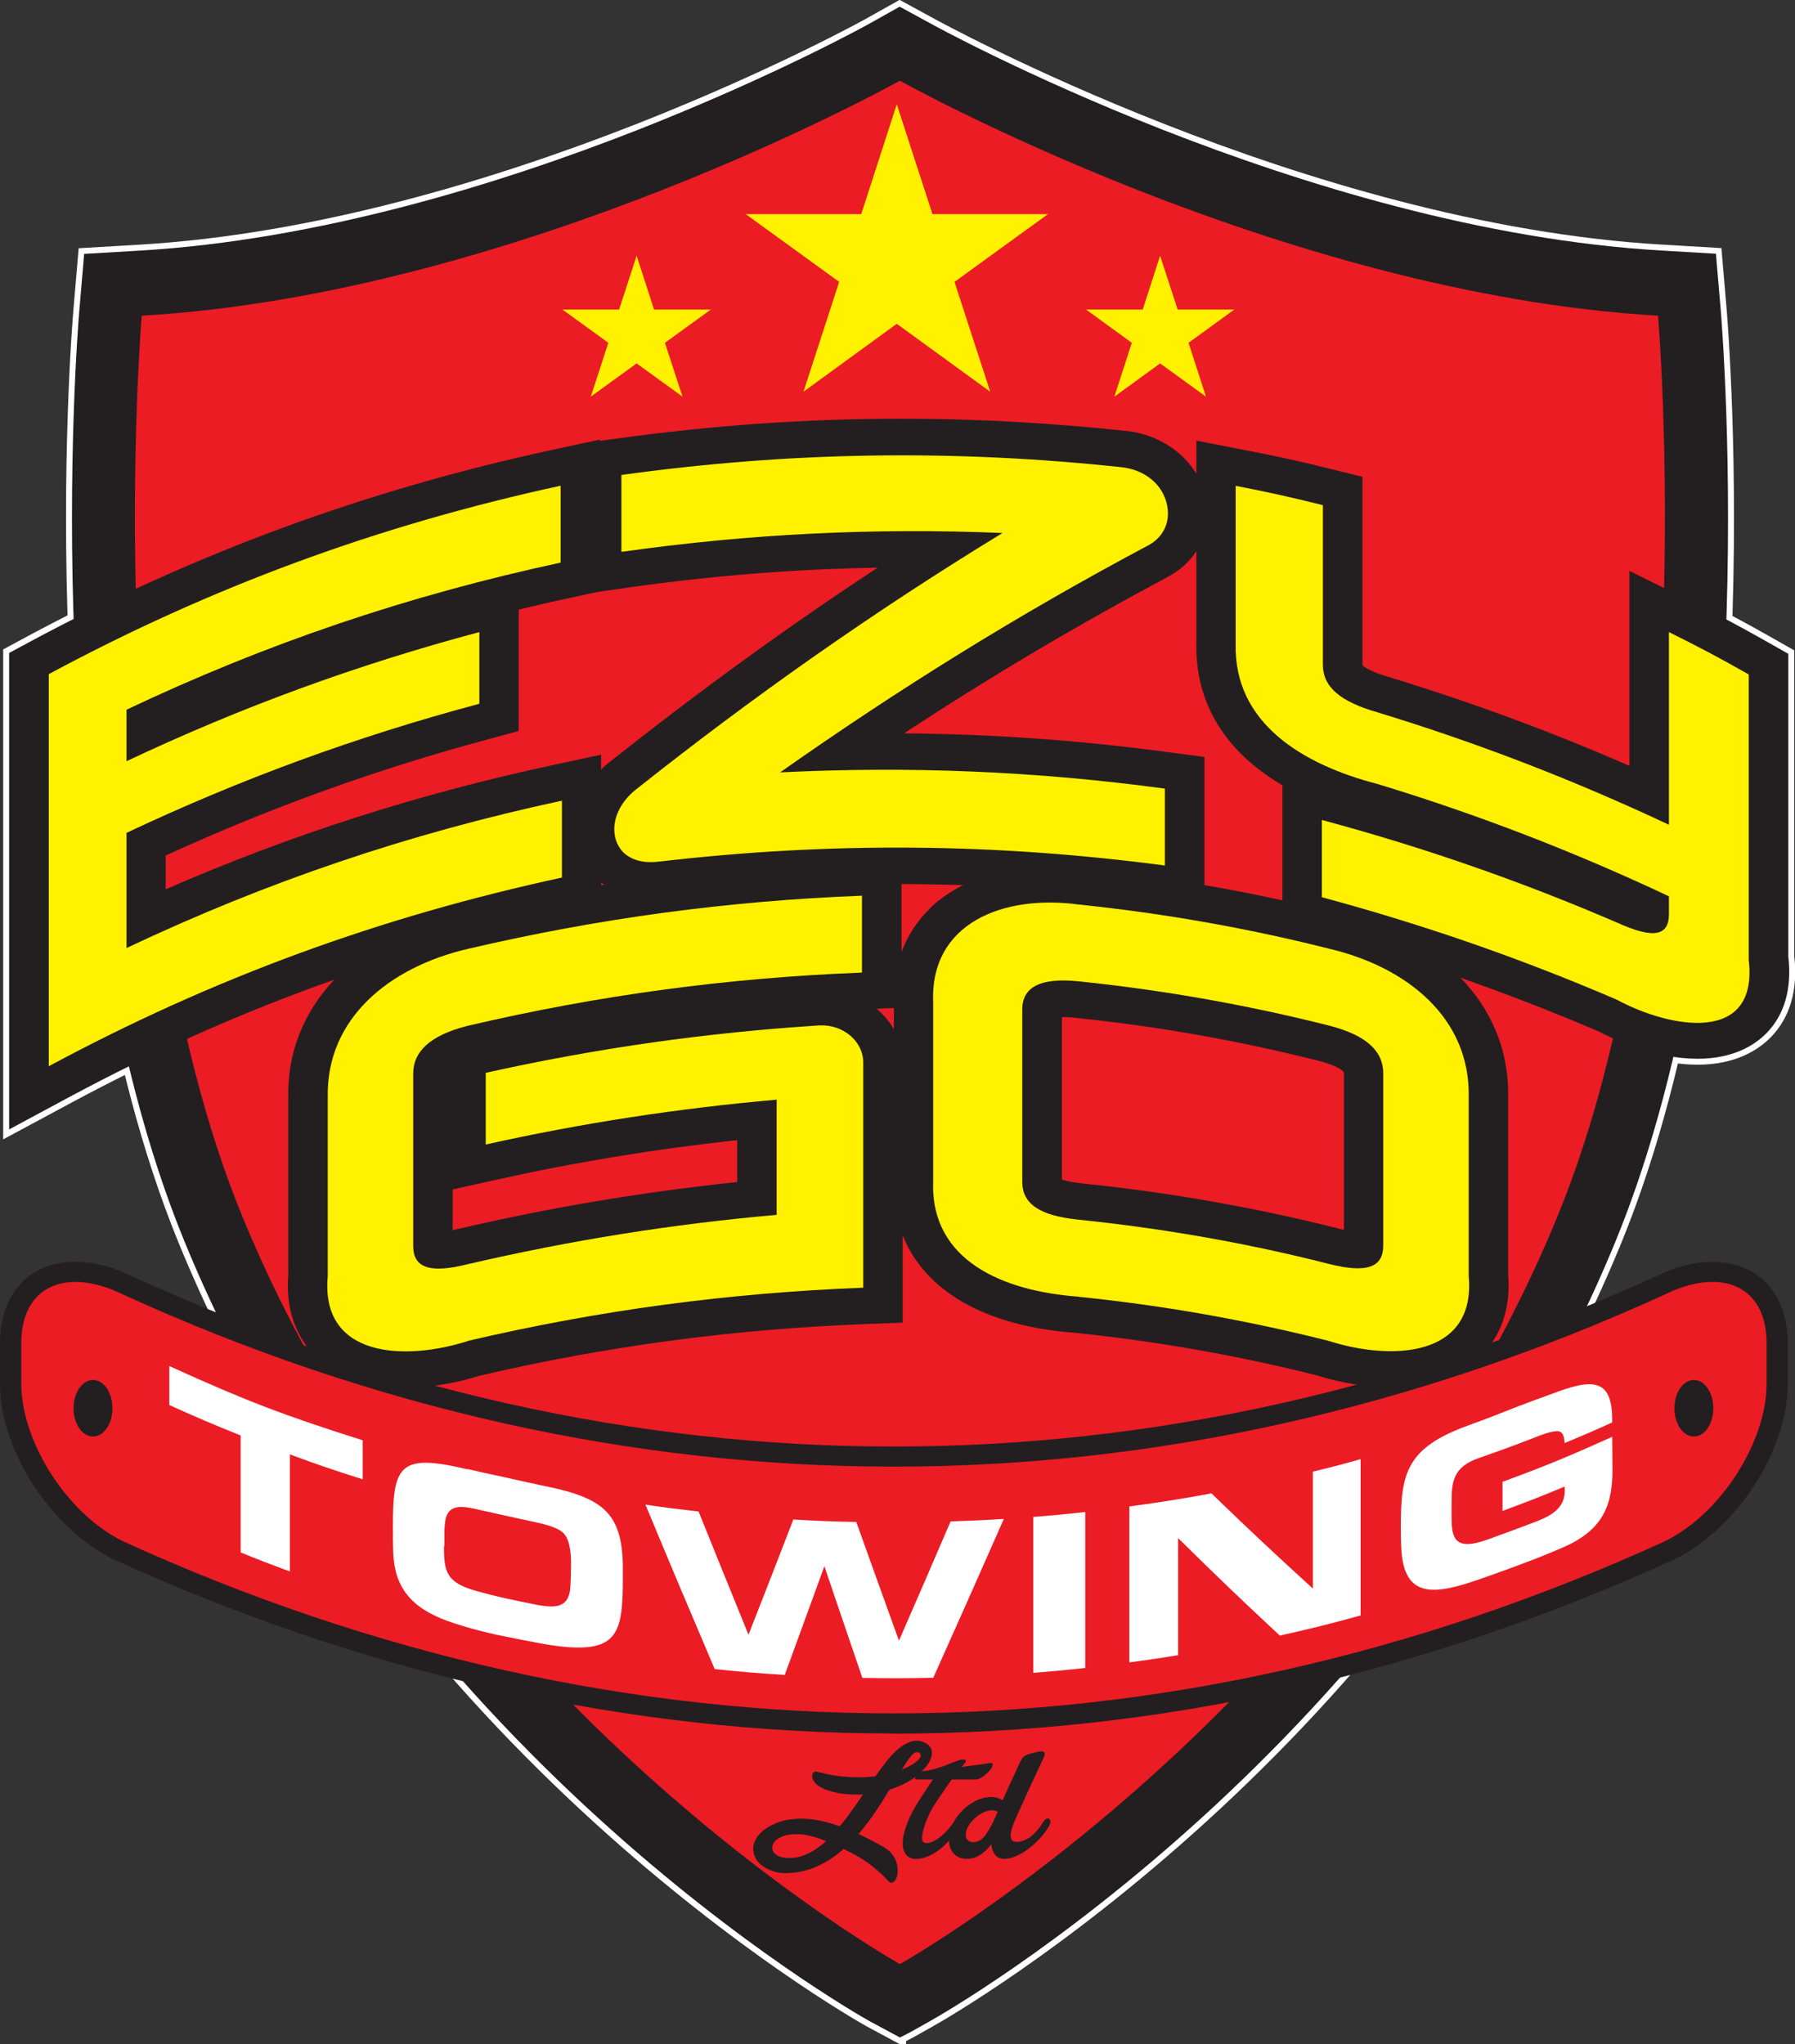
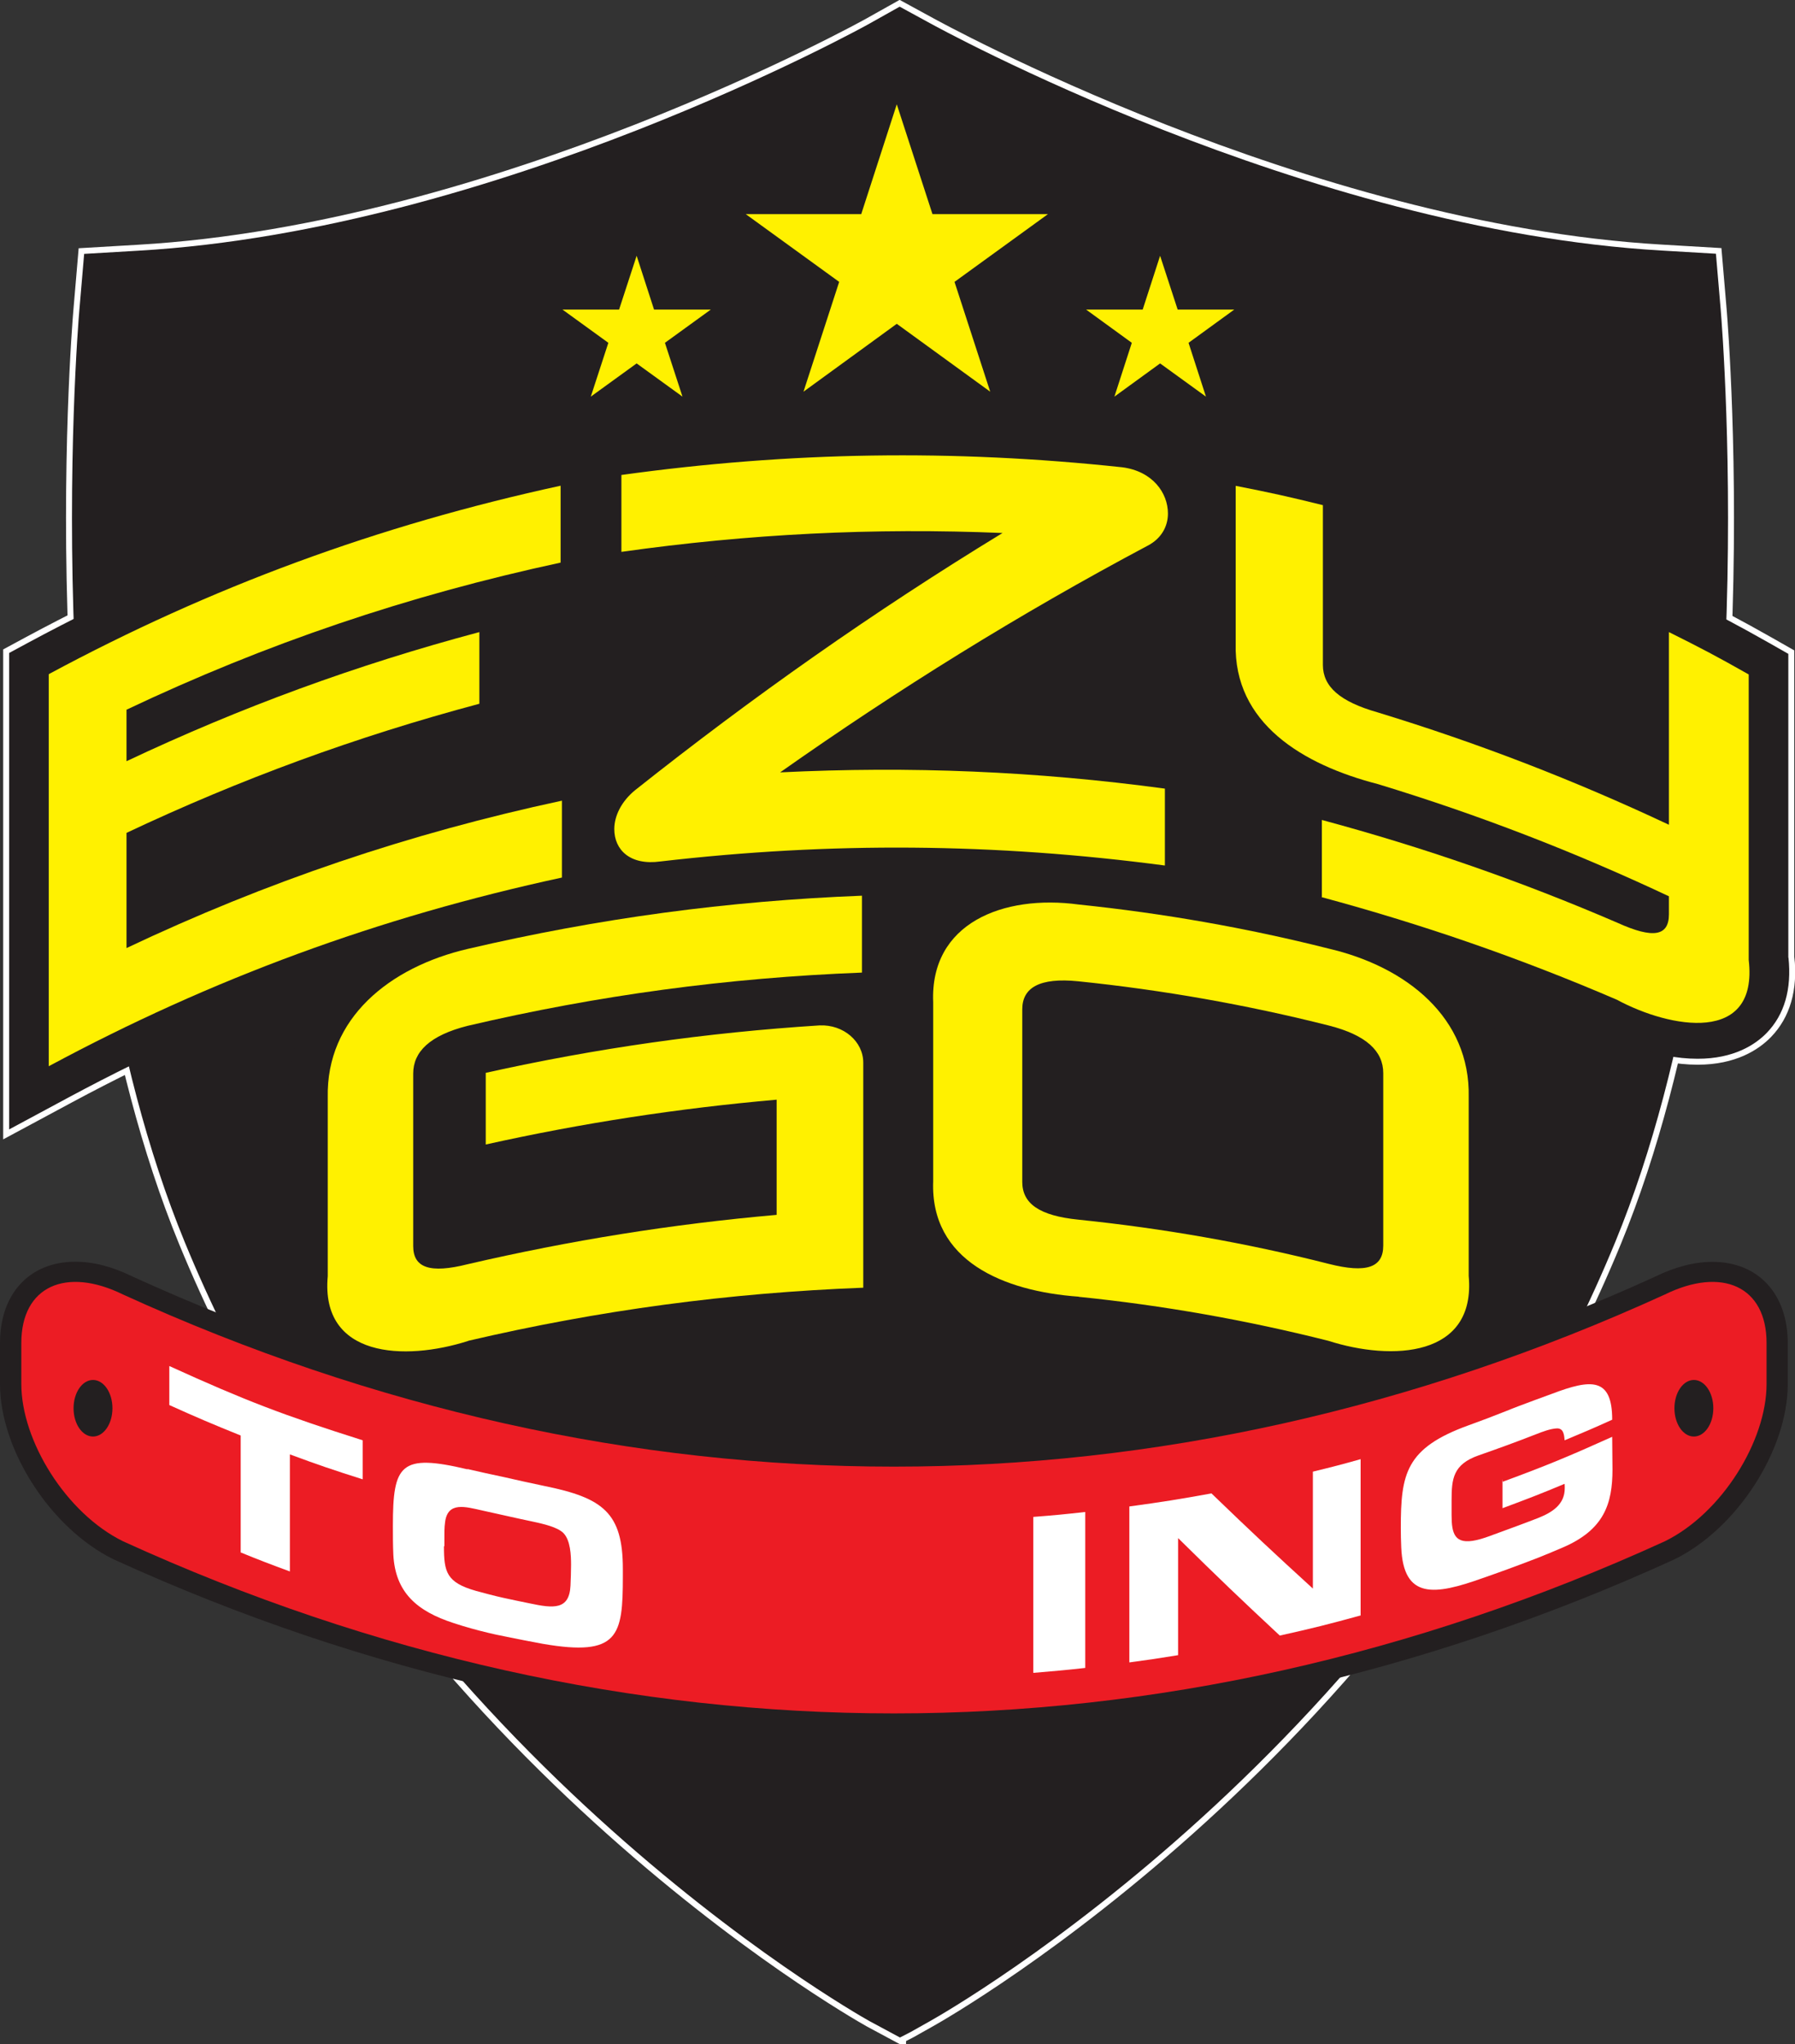
<svg xmlns="http://www.w3.org/2000/svg" viewBox="0 0 123.72 140.91">
  <rect x="0" y="0" width="123.72" height="140.91" fill="#333333" stroke="none" />
  <defs>
    <style>.d{fill:#ec1c24;}.e{fill:#fff;}.f{fill:#fff100;}.g,.h{fill:#231f20;}.h{stroke:#fff;stroke-width:.82px;}</style>
  </defs>
  <g id="a" />
  <g id="b">
    <g id="c">
      <g>
        <path class="h" d="M123.26,66.02v-20.95l-1.3-.74c-2.21-1.25-3.37-1.86-5.64-2.99l-4.01-1.99v13.44c-5.38-2.35-10.82-4.36-16.51-6.1h-.03l-.03-.02c-1.51-.43-1.82-.81-1.83-.81,0,0,0-.02,0-.06v-12.93l-2.01-.5c-2.42-.6-3.68-.88-6.16-1.36l-3.28-.64v2.29c-.93-1.55-2.64-2.68-4.73-2.95h-.06c-5.2-.56-10.4-.85-15.48-.85-6.58,0-13.05,.45-19.77,1.38l-1.06,.15v-.09l-1.15,.25h-.11v.02l-2.09,.45c-12.82,2.78-24.6,7.11-36.03,13.26l-1.35,.73v32.84l4.09-2.2c5.97-3.21,12.04-5.9,18.32-8.12-2.1,2.22-3.24,5.02-3.17,8.14v12.18c-.23,2.86,.86,4.61,1.82,5.58,1.45,1.45,3.61,2.22,6.27,2.22,1.62,0,3.37-.28,5.09-.82,8.8-2.05,17.49-3.21,26.56-3.56l2.61-.1v-6.02c1.51,3.83,5.69,6.27,11.88,6.72,5.6,.58,11.2,1.56,16.65,2.93,1.72,.54,3.49,.83,5.11,.83,2.66,0,4.83-.77,6.27-2.22,.96-.97,2.05-2.71,1.82-5.57v-12.22c.06-3.17-1.12-5.99-3.28-8.22,3.2,1.12,6.36,2.35,9.53,3.7,1.16,.61,3.91,1.88,6.81,1.88,2.5,0,3.97-.97,4.76-1.78,1.22-1.26,1.73-3.01,1.5-5.2Zm-42.79-26.24h-.02c.85-.43,1.53-1.05,2.01-1.79v6.31c-.1,4.13,1.96,7.5,5.93,9.83v7.93c-1.78-.39-3.57-.74-5.37-1.05v-8.83l-2.33-.31c-6.21-.84-12.23-1.27-18.38-1.32,6-3.94,12-7.49,18.16-10.77ZM11.44,58.96c7.26-3.32,14.58-5.96,22.35-8.04l1.96-.53v-8.37c1.16-.28,2.33-.55,3.51-.8l1.94-.42,2.04-.29c5.82-.83,11.49-1.28,17.25-1.38-6.26,4.11-12.36,8.55-18.5,13.42h-.02v.02c-.2,.15-.37,.31-.54,.47v-1.02l-3.34,.72c-9.32,2-18.08,4.81-26.67,8.56v-2.36Zm30.2,2.03c-.06,.01-.13,.02-.2,.03v-.17c.06,.05,.13,.09,.2,.13Zm9.17,20.49c-6.51,.68-12.83,1.74-19.24,3.23h-.06c-.11,.04-.21,.07-.31,.09v-2.81l2.92-.65c5.56-1.24,11.05-2.14,16.69-2.75v2.89Zm10.8-10.53c-.3-.54-.71-1.01-1.19-1.42l1.19-.05v1.47Zm2.52-8.36c-.9,.86-1.56,1.88-1.99,3.02v-4.67c1.42,0,2.83,.03,4.24,.07-.85,.43-1.61,.95-2.26,1.57Zm28.5,22.19c-.1-.02-.2-.05-.31-.08-5.77-1.46-11.72-2.51-17.69-3.12-.79-.08-1.23-.2-1.44-.28v-11.19s.06,0,.1,0c.22,0,.47,.01,.74,.04,5.66,.58,11.33,1.57,16.85,2.97,1.01,.26,1.75,.62,1.75,.86v10.8Z" />
        <path class="h" d="M62.04,140.45l-2.12-1.14c-1.33-.75-32.81-18.7-47.19-53.7C2.32,60.26,5.33,22.95,5.47,21.37l.33-3.87,3.74-.22C34.26,15.85,59.71,1.76,59.96,1.61l2.05-1.15,2.09,1.14c.26,.14,25.76,14.24,50.43,15.67l3.74,.22,.33,3.87c.13,1.58,3.15,38.89-7.26,64.23-14.38,35-45.9,52.97-47.23,53.72l-1.35,.76-.72,.37Z" />
        <path class="g" d="M62.04,140.45l-2.12-1.14c-1.33-.75-32.81-18.7-47.19-53.7C2.32,60.26,5.33,22.95,5.47,21.37l.33-3.87,3.74-.22C34.26,15.85,59.71,1.76,59.96,1.61l2.05-1.15,2.09,1.14c.26,.14,25.76,14.24,50.43,15.67l3.74,.22,.33,3.87c.13,1.58,3.15,38.89-7.26,64.23-14.38,35-45.9,52.97-47.23,53.72l-1.35,.76-.72,.37Z" />
-         <path class="d" d="M61.97,135.35s-31.32-17.55-45.27-51.51C6.6,59.25,9.77,21.76,9.77,21.76c25.98-1.5,52.24-16.19,52.24-16.19h.03s26.27,14.69,52.24,16.19c0,0,3.18,37.48-6.93,62.08-13.95,33.96-45.3,51.53-45.3,51.53l-.09-.02Z" />
        <polygon class="f" points="61.81 7.19 64.27 14.76 72.23 14.76 65.79 19.43 68.25 27 61.81 22.32 55.38 27 57.84 19.43 51.4 14.76 59.36 14.76 61.81 7.19" />
        <polygon class="f" points="43.88 17.63 45.08 21.34 48.99 21.34 45.83 23.63 47.04 27.34 43.88 25.05 40.72 27.34 41.93 23.63 38.77 21.34 42.67 21.34 43.88 17.63" />
        <polygon class="f" points="79.96 17.63 81.17 21.34 85.07 21.34 81.92 23.63 83.12 27.34 79.96 25.05 76.81 27.34 78.01 23.63 74.86 21.34 78.76 21.34 79.96 17.63" />
        <path class="g" d="M123.26,66.02v-20.95l-1.3-.74c-2.21-1.25-3.37-1.86-5.64-2.99l-4.01-1.99v13.44c-5.38-2.35-10.82-4.36-16.51-6.1h-.03l-.03-.02c-1.51-.43-1.82-.81-1.83-.81,0,0,0-.02,0-.06v-12.93l-2.01-.5c-2.42-.6-3.68-.88-6.16-1.36l-3.28-.64v2.29c-.93-1.55-2.64-2.68-4.73-2.95h-.06c-5.2-.56-10.4-.85-15.48-.85-6.58,0-13.05,.45-19.77,1.38l-1.06,.15v-.09l-1.15,.25h-.11v.02l-2.09,.45c-12.82,2.78-24.6,7.11-36.03,13.26l-1.35,.73v32.84l4.09-2.2c5.97-3.21,12.04-5.9,18.32-8.12-2.1,2.22-3.24,5.02-3.17,8.14v12.18c-.23,2.86,.86,4.61,1.82,5.58,1.45,1.45,3.61,2.22,6.27,2.22,1.62,0,3.37-.28,5.09-.82,8.8-2.05,17.49-3.21,26.56-3.56l2.61-.1v-6.02c1.51,3.83,5.69,6.27,11.88,6.72,5.6,.58,11.2,1.56,16.65,2.93,1.72,.54,3.49,.83,5.11,.83,2.66,0,4.83-.77,6.27-2.22,.96-.97,2.05-2.71,1.82-5.57v-12.22c.06-3.17-1.12-5.99-3.28-8.22,3.2,1.12,6.36,2.35,9.53,3.7,1.16,.61,3.91,1.88,6.81,1.88,2.5,0,3.97-.97,4.76-1.78,1.22-1.26,1.73-3.01,1.5-5.2Zm-42.79-26.24h-.02c.85-.43,1.53-1.05,2.01-1.79v6.31c-.1,4.13,1.96,7.5,5.93,9.83v7.93c-1.78-.39-3.57-.74-5.37-1.05v-8.83l-2.33-.31c-6.21-.84-12.23-1.27-18.38-1.32,6-3.94,12-7.49,18.16-10.77ZM11.44,58.96c7.26-3.32,14.58-5.96,22.35-8.04l1.96-.53v-8.37c1.16-.28,2.33-.55,3.51-.8l1.94-.42,2.04-.29c5.82-.83,11.49-1.28,17.25-1.38-6.26,4.11-12.36,8.55-18.5,13.42h-.02v.02c-.2,.15-.37,.31-.54,.47v-1.02l-3.34,.72c-9.32,2-18.08,4.81-26.67,8.56v-2.36Zm30.2,2.03c-.06,.01-.13,.02-.2,.03v-.17c.06,.05,.13,.09,.2,.13Zm9.17,20.49c-6.51,.68-12.83,1.74-19.24,3.23h-.06c-.11,.04-.21,.07-.31,.09v-2.81l2.92-.65c5.56-1.24,11.05-2.14,16.69-2.75v2.89Zm10.8-10.53c-.3-.54-.71-1.01-1.19-1.42l1.19-.05v1.47Zm2.52-8.36c-.9,.86-1.56,1.88-1.99,3.02v-4.67c1.42,0,2.83,.03,4.24,.07-.85,.43-1.61,.95-2.26,1.57Zm28.5,22.19c-.1-.02-.2-.05-.31-.08-5.77-1.46-11.72-2.51-17.69-3.12-.79-.08-1.23-.2-1.44-.28v-11.19s.06,0,.1,0c.22,0,.47,.01,.74,.04,5.66,.58,11.33,1.57,16.85,2.97,1.01,.26,1.75,.62,1.75,.86v10.8Z" />
        <g>
          <g>
            <path class="f" d="M3.36,73.5v-27.03c11.19-6.02,22.67-10.25,35.28-12.99v5.3c-10.54,2.27-20.3,5.58-29.92,10.14v3.55c7.88-3.72,15.81-6.63,24.32-8.9v4.94c-8.5,2.27-16.44,5.18-24.32,8.9v7.94c9.65-4.57,19.44-7.89,30.01-10.16v5.3c-12.64,2.73-24.15,6.97-35.36,13Z" />
            <path class="f" d="M45.52,59.38c-2.09,.29-3.18-.8-3.18-2.23,0-.91,.49-1.91,1.43-2.68,8.07-6.41,16.44-12.31,25.33-17.73-8.88-.37-17.49,.06-26.27,1.3v-5.3c11.62-1.61,22.85-1.78,34.52-.53,2.09,.27,3.15,1.76,3.15,3.19,0,.88-.45,1.72-1.39,2.21-8.86,4.71-17.22,9.91-25.34,15.63,8.96-.44,17.65-.08,26.52,1.12v5.3c-11.71-1.55-23.03-1.64-34.77-.28Z" />
            <path class="f" d="M91.11,61.82v-5.3c7.05,1.9,13.72,4.22,20.38,7.09,2.47,1.12,3.54,.91,3.54-.59v-1.24c-6.53-3.07-13.09-5.61-20.05-7.73-5.2-1.34-9.96-4.21-9.81-9.7v-10.86c2.41,.47,3.62,.74,6.01,1.33v11.01c0,1.5,1.17,2.53,3.76,3.27,6.97,2.13,13.54,4.67,20.09,7.75v-13.28c2.23,1.11,3.33,1.69,5.5,2.92v19.68c.68,5.85-5.42,4.72-9.09,2.74-6.65-2.86-13.31-5.17-20.35-7.07Z" />
          </g>
          <g>
            <path class="f" d="M32.27,92.43c-4.4,1.41-10.19,1.15-9.68-4.46v-12.33c-.11-5.44,4.24-8.98,9.68-10.24,9-2.1,17.87-3.3,27.14-3.66v5.3c-9.28,.36-18.17,1.56-27.18,3.67-2.61,.66-3.75,1.79-3.75,3.29v11.89c0,1.5,1.15,1.91,3.76,1.25,7.07-1.64,14.03-2.76,21.29-3.4v-7.94c-6.82,.6-13.39,1.61-20.05,3.09v-4.94c7.64-1.7,15.18-2.77,23.01-3.27,1.65-.07,3.01,1.11,3.01,2.57,0,5.17,0,10.34,0,15.51-9.3,.36-18.2,1.55-27.22,3.66Z" />
            <path class="f" d="M74.36,89.38c-5.21-.37-10.25-2.48-10.04-7.96v-12.33c-.23-5.45,4.81-7.45,10.04-6.74,5.8,.6,11.56,1.61,17.19,3.03,5.43,1.26,9.79,4.79,9.68,10.24v12.33c.51,5.61-5.28,5.88-9.68,4.47-5.63-1.42-11.38-2.44-17.19-3.03Zm-3.9-7.91c0,1.5,1.19,2.33,3.86,2.6,5.83,.6,11.61,1.61,17.27,3.05,2.6,.66,3.75,.25,3.75-1.26v-11.89c0-1.5-1.15-2.62-3.75-3.28-5.66-1.43-11.44-2.45-17.27-3.05-2.67-.27-3.86,.44-3.86,1.93v11.89Z" />
          </g>
        </g>
        <g>
          <path class="g" d="M61.61,119.49c-18.24,0-36.33-4.04-53.77-12h-.02l-.02-.02c-4.3-2.12-7.8-7.53-7.8-12.07v-2.83c0-3.4,2.04-5.6,5.19-5.6,1.24,0,2.56,.34,3.94,1.02,17.03,7.78,34.69,11.72,52.48,11.72s35.45-3.94,52.49-11.72c1.37-.67,2.7-1.01,3.93-1.01,3.15,0,5.19,2.2,5.19,5.6v2.83c0,4.54-3.5,9.96-7.8,12.07h-.02l-.02,.02c-17.44,7.96-35.53,12-53.77,12h0Z" />
          <path class="d" d="M121.76,95.4c0,3.92-3.08,8.91-7.01,10.84-34.64,15.82-71.63,15.82-106.27,0-3.93-1.93-7.01-6.93-7.01-10.84v-2.83c0-3.91,3.08-5.27,7.01-3.34,34.64,15.82,71.62,15.82,106.27,0,3.93-1.93,7.01-.57,7.01,3.34v2.83Z" />
          <g>
            <path class="e" d="M19.98,108.32c-1.36-.5-2.04-.76-3.39-1.31v-8.06c-1.98-.8-2.97-1.22-4.92-2.1v-2.69c5.22,2.38,7.9,3.4,13.33,5.12v2.69c-2.02-.64-3.03-.98-5.02-1.72v8.06Z" />
            <path class="e" d="M32.22,101.26c1,.23,1.49,.34,2.49,.55,1.13,.26,1.69,.38,2.82,.62,4.04,.82,5.4,1.85,5.4,5.72v.52c0,4.08-.28,5.54-5.51,4.64-1.06-.2-1.6-.3-2.66-.52-.36-.07-.75-.15-1.11-.24-.8-.19-1.59-.41-2.38-.67-2.53-.82-4.03-2.11-4.16-4.73-.03-.67-.03-1.33-.03-1.99,0-4.22,.51-4.98,5.14-3.88Zm-1.62,5.32c0,1.77,.16,2.5,2.21,3.08,.62,.17,1.26,.34,1.89,.48,.61,.14,1.2,.25,1.81,.38,1.64,.35,2.73,.46,2.81-1.22,.02-.48,.04-.96,.04-1.44,0-.66-.04-1.68-.52-2.18-.41-.42-1.4-.64-2.09-.79-1.16-.24-2.35-.52-3.5-.77-1.17-.26-2.38-.63-2.57,.78-.06,.4-.05,.82-.05,1.24v.44Z" />
-             <path class="e" d="M64.33,115.65c-1.96,.04-2.94,.04-4.89,.01-1.05-3.07-1.57-4.61-2.62-7.7-1.09,3.01-1.64,4.5-2.73,7.49-1.93-.12-2.9-.2-4.83-.4-1.91-4.49-2.87-6.76-4.77-11.33,1.46,.21,2.2,.3,3.66,.47,1.38,3.41,2.06,5.11,3.44,8.49,1.24-3.16,1.86-4.75,3.09-7.94,1.73,.1,2.6,.13,4.34,.17,1.18,3.29,1.76,4.92,2.94,8.18,1.43-3.27,2.14-4.91,3.56-8.22,1.47-.05,2.2-.08,3.67-.17-1.95,4.42-2.92,6.61-4.87,10.96Z" />
            <path class="e" d="M74.8,114.97c-1.43,.16-2.15,.22-3.58,.34v-10.75c1.44-.11,2.15-.18,3.58-.34v10.75Z" />
            <path class="e" d="M93.79,111.35c-2.22,.61-3.33,.89-5.58,1.39-2.79-2.6-4.2-3.95-7.01-6.72v8.07c-1.34,.22-2.01,.32-3.36,.5v-10.75c2.27-.31,3.41-.49,5.66-.9,2.81,2.71,4.21,4.02,6.99,6.56v-8.06c1.32-.32,1.98-.49,3.29-.86v10.75Z" />
-             <path class="e" d="M103.54,102.15c3.07-1.13,4.58-1.76,7.58-3.11,0,.76,.02,1.49,.02,2.25,0,2.37-.58,4.16-3.43,5.38-.58,.25-1.18,.5-1.76,.73-.81,.31-1.21,.46-2.02,.76-.71,.26-1.06,.38-1.77,.63-3.28,1.17-5.43,1.47-5.58-2.13-.02-.45-.03-.89-.03-1.34,0-3.74,.33-5.5,4.66-7.07,1.03-.37,1.54-.57,2.56-.97,.32-.13,.62-.25,.94-.37,.75-.29,1.52-.56,2.27-.84,2.69-1.02,4.14-1.14,4.14,1.79v.19c-1.3,.59-1.96,.87-3.28,1.42-.03-.42-.09-.85-.56-.82-.44,.03-.95,.22-1.43,.41-1.3,.51-2.62,.99-3.94,1.45-1.76,.62-1.86,1.61-1.86,3.1v1c0,1.29,.2,2.08,1.71,1.74,.4-.09,.82-.24,1.24-.4,1.01-.37,2.03-.74,3.03-1.13,1-.4,1.82-.95,1.82-2.05,0-.1,0-.21-.01-.3-1.7,.71-2.56,1.04-4.28,1.68v-2.02Z" />
+             <path class="e" d="M103.54,102.15c3.07-1.13,4.58-1.76,7.58-3.11,0,.76,.02,1.49,.02,2.25,0,2.37-.58,4.16-3.43,5.38-.58,.25-1.18,.5-1.76,.73-.81,.31-1.21,.46-2.02,.76-.71,.26-1.06,.38-1.77,.63-3.28,1.17-5.43,1.47-5.58-2.13-.02-.45-.03-.89-.03-1.34,0-3.74,.33-5.5,4.66-7.07,1.03-.37,1.54-.57,2.56-.97,.32-.13,.62-.25,.94-.37,.75-.29,1.52-.56,2.27-.84,2.69-1.02,4.14-1.14,4.14,1.79c-1.3,.59-1.96,.87-3.28,1.42-.03-.42-.09-.85-.56-.82-.44,.03-.95,.22-1.43,.41-1.3,.51-2.62,.99-3.94,1.45-1.76,.62-1.86,1.61-1.86,3.1v1c0,1.29,.2,2.08,1.71,1.74,.4-.09,.82-.24,1.24-.4,1.01-.37,2.03-.74,3.03-1.13,1-.4,1.82-.95,1.82-2.05,0-.1,0-.21-.01-.3-1.7,.71-2.56,1.04-4.28,1.68v-2.02Z" />
          </g>
          <path class="g" d="M7.75,97.07c0,1.08-.6,1.95-1.34,1.95s-1.34-.87-1.34-1.95,.6-1.95,1.34-1.95,1.34,.87,1.34,1.95Z" />
          <path class="g" d="M118.09,97.07c0,1.08-.6,1.95-1.34,1.95s-1.34-.87-1.34-1.95,.6-1.95,1.34-1.95,1.34,.87,1.34,1.95Z" />
        </g>
        <path class="g" d="M72.32,125.36c-.06-.03-.13-.03-.21,.02-.08,.04-.16,.13-.24,.25-.23,.39-.5,.71-.82,.96-.32,.24-.65,.37-.99,.37-.17,0-.29-.05-.34-.16-.05-.11-.07-.24-.05-.41,.02-.17,.07-.36,.14-.56,.07-.2,.16-.4,.24-.58,.05-.13,.14-.3,.24-.53,.11-.23,.22-.48,.34-.75,.12-.27,.25-.56,.39-.85,.14-.3,.27-.58,.39-.84,.12-.26,.23-.5,.33-.7,.09-.21,.17-.36,.21-.46,.06-.15,.08-.25,.04-.31-.04-.06-.1-.09-.2-.09-.09,0-.21,.01-.35,.05-.14,.04-.28,.07-.42,.11-.14,.04-.25,.08-.33,.12-.08,.04-.15,.09-.2,.16-.06,.07-.11,.15-.16,.26-.05,.11-.12,.25-.2,.42-.05,.11-.11,.25-.19,.43-.08,.18-.17,.37-.27,.57-.09,.21-.19,.42-.29,.64-.1,.22-.19,.43-.27,.61-.21-.13-.45-.21-.72-.22-.27-.02-.54,.03-.83,.13-.28,.1-.57,.26-.84,.46-.28,.21-.53,.46-.76,.77-.1,.14-.18,.28-.26,.42h0c-.19,.27-.38,.5-.59,.7-.2,.19-.39,.35-.58,.46-.18,.11-.35,.19-.51,.22-.15,.03-.28,.02-.37-.05-.07-.05-.1-.16-.09-.35,.01-.18,.05-.4,.13-.66,.07-.25,.18-.53,.31-.82,.13-.3,.29-.57,.46-.83,.16-.24,.34-.5,.54-.8,.2-.3,.4-.58,.6-.86h1.63c.1,0,.21-.03,.34-.09,.12-.06,.24-.14,.35-.24,.11-.1,.22-.19,.3-.3,.09-.1,.15-.2,.18-.28,.03-.09,.03-.15,0-.19-.04-.04-.12-.05-.24-.03-.17,.04-.42,.08-.76,.12-.34,.04-.72,.09-1.12,.15l.05-.06c.17-.19,.25-.31,.24-.38-.02-.06-.08-.09-.21-.08-.12,.01-.28,.05-.46,.12-.19,.07-.37,.14-.54,.21-.2,.09-.47,.18-.8,.28-.33,.1-.64,.17-.94,.2-.04,0-.08,.03-.12,.04,.15-.14,.28-.28,.39-.43,.23-.32,.35-.62,.34-.9,0-.28-.15-.5-.46-.66-.3-.15-.59-.19-.88-.12-.28,.07-.57,.21-.85,.43-.28,.22-.57,.5-.85,.85-.28,.35-.57,.73-.86,1.14-.56,.07-1.18,.09-1.85,.05-.67-.04-1.4-.16-2.18-.37-.09-.02-.17,0-.24,.06-.06,.07-.09,.16-.08,.28,0,.12,.06,.25,.17,.39,.1,.14,.27,.28,.52,.4,.24,.13,.57,.23,.98,.32,.41,.09,.92,.13,1.53,.13h.3c-.25,.38-.51,.75-.78,1.12-.26,.37-.54,.73-.82,1.06-.38-.13-.77-.25-1.16-.34-.4-.09-.8-.15-1.19-.17-.4-.02-.79,0-1.19,.06-.4,.06-.77,.19-1.13,.37-.39,.19-.68,.41-.89,.65-.21,.24-.33,.49-.38,.74-.05,.25-.02,.5,.07,.74,.09,.24,.25,.45,.47,.63,.22,.18,.49,.32,.82,.43,.33,.11,.69,.15,1.09,.12,.74-.04,1.42-.21,2.04-.51,.62-.3,1.19-.68,1.72-1.15,.81,.39,1.46,.78,1.95,1.17,.48,.39,.85,.72,1.09,1,.1,.13,.2,.18,.3,.15,.1-.03,.18-.1,.25-.22,.07-.12,.11-.28,.13-.47,.02-.19,0-.4-.05-.61-.05-.22-.16-.43-.31-.63-.15-.21-.36-.38-.61-.53-.23-.13-.49-.27-.78-.42-.29-.15-.6-.31-.94-.47,.42-.5,.81-1.01,1.16-1.53,.35-.52,.67-1.03,.96-1.52,.6-.19,1.12-.43,1.57-.73,.09-.06,.15-.12,.23-.18-.02,.04-.04,.08-.04,.12,0,.06,.05,.08,.15,.08h1.1c-.13,.17-.24,.34-.35,.51-.11,.17-.2,.31-.29,.44-.51,.75-.88,1.41-1.1,1.97-.22,.56-.34,1.03-.35,1.41-.01,.38,.07,.66,.24,.86,.17,.19,.39,.29,.67,.29,.26,0,.53-.06,.8-.17,.28-.11,.55-.27,.81-.47,.24-.18,.46-.39,.67-.63,0,.12,.01,.24,.04,.34,.07,.28,.21,.5,.41,.67,.21,.17,.46,.25,.77,.25,.2,0,.38-.03,.56-.09,.17-.06,.33-.15,.47-.25,.14-.1,.27-.21,.38-.33,.11-.11,.21-.23,.29-.34,.02,.28,.1,.52,.25,.72,.15,.19,.36,.29,.64,.29,.25,0,.51-.06,.8-.18,.29-.12,.57-.29,.85-.5,.28-.21,.54-.45,.79-.71,.25-.27,.46-.55,.63-.84,.08-.13,.11-.25,.11-.34,0-.09-.04-.15-.1-.18Zm-16.59,2.39c-.42,.21-.86,.32-1.32,.32-.37,0-.65-.06-.85-.18-.19-.12-.3-.27-.33-.43-.03-.17,.02-.33,.15-.5,.13-.17,.34-.3,.61-.4,.28-.1,.63-.14,1.05-.13s.91,.12,1.46,.31c.16,.06,.3,.12,.44,.17-.39,.35-.8,.64-1.22,.85Zm7.12-6.11c-.19,.12-.43,.23-.7,.34,.25-.4,.46-.72,.65-.94,.19-.22,.36-.31,.51-.24,.1,.05,.15,.11,.15,.2,0,.09-.06,.19-.16,.3-.1,.11-.25,.22-.44,.34Zm5.13,4.78c-.26,.37-.56,.56-.89,.56-.14,0-.26-.03-.34-.1-.09-.06-.14-.15-.17-.25-.02-.1-.02-.22,0-.35,.03-.13,.08-.27,.16-.4,.12-.2,.26-.37,.43-.53,.17-.15,.34-.28,.51-.37,.18-.1,.35-.16,.52-.18,.17-.03,.32-.02,.45,.03l.12,.05c-.27,.65-.54,1.17-.8,1.54Z" />
      </g>
    </g>
  </g>
</svg>